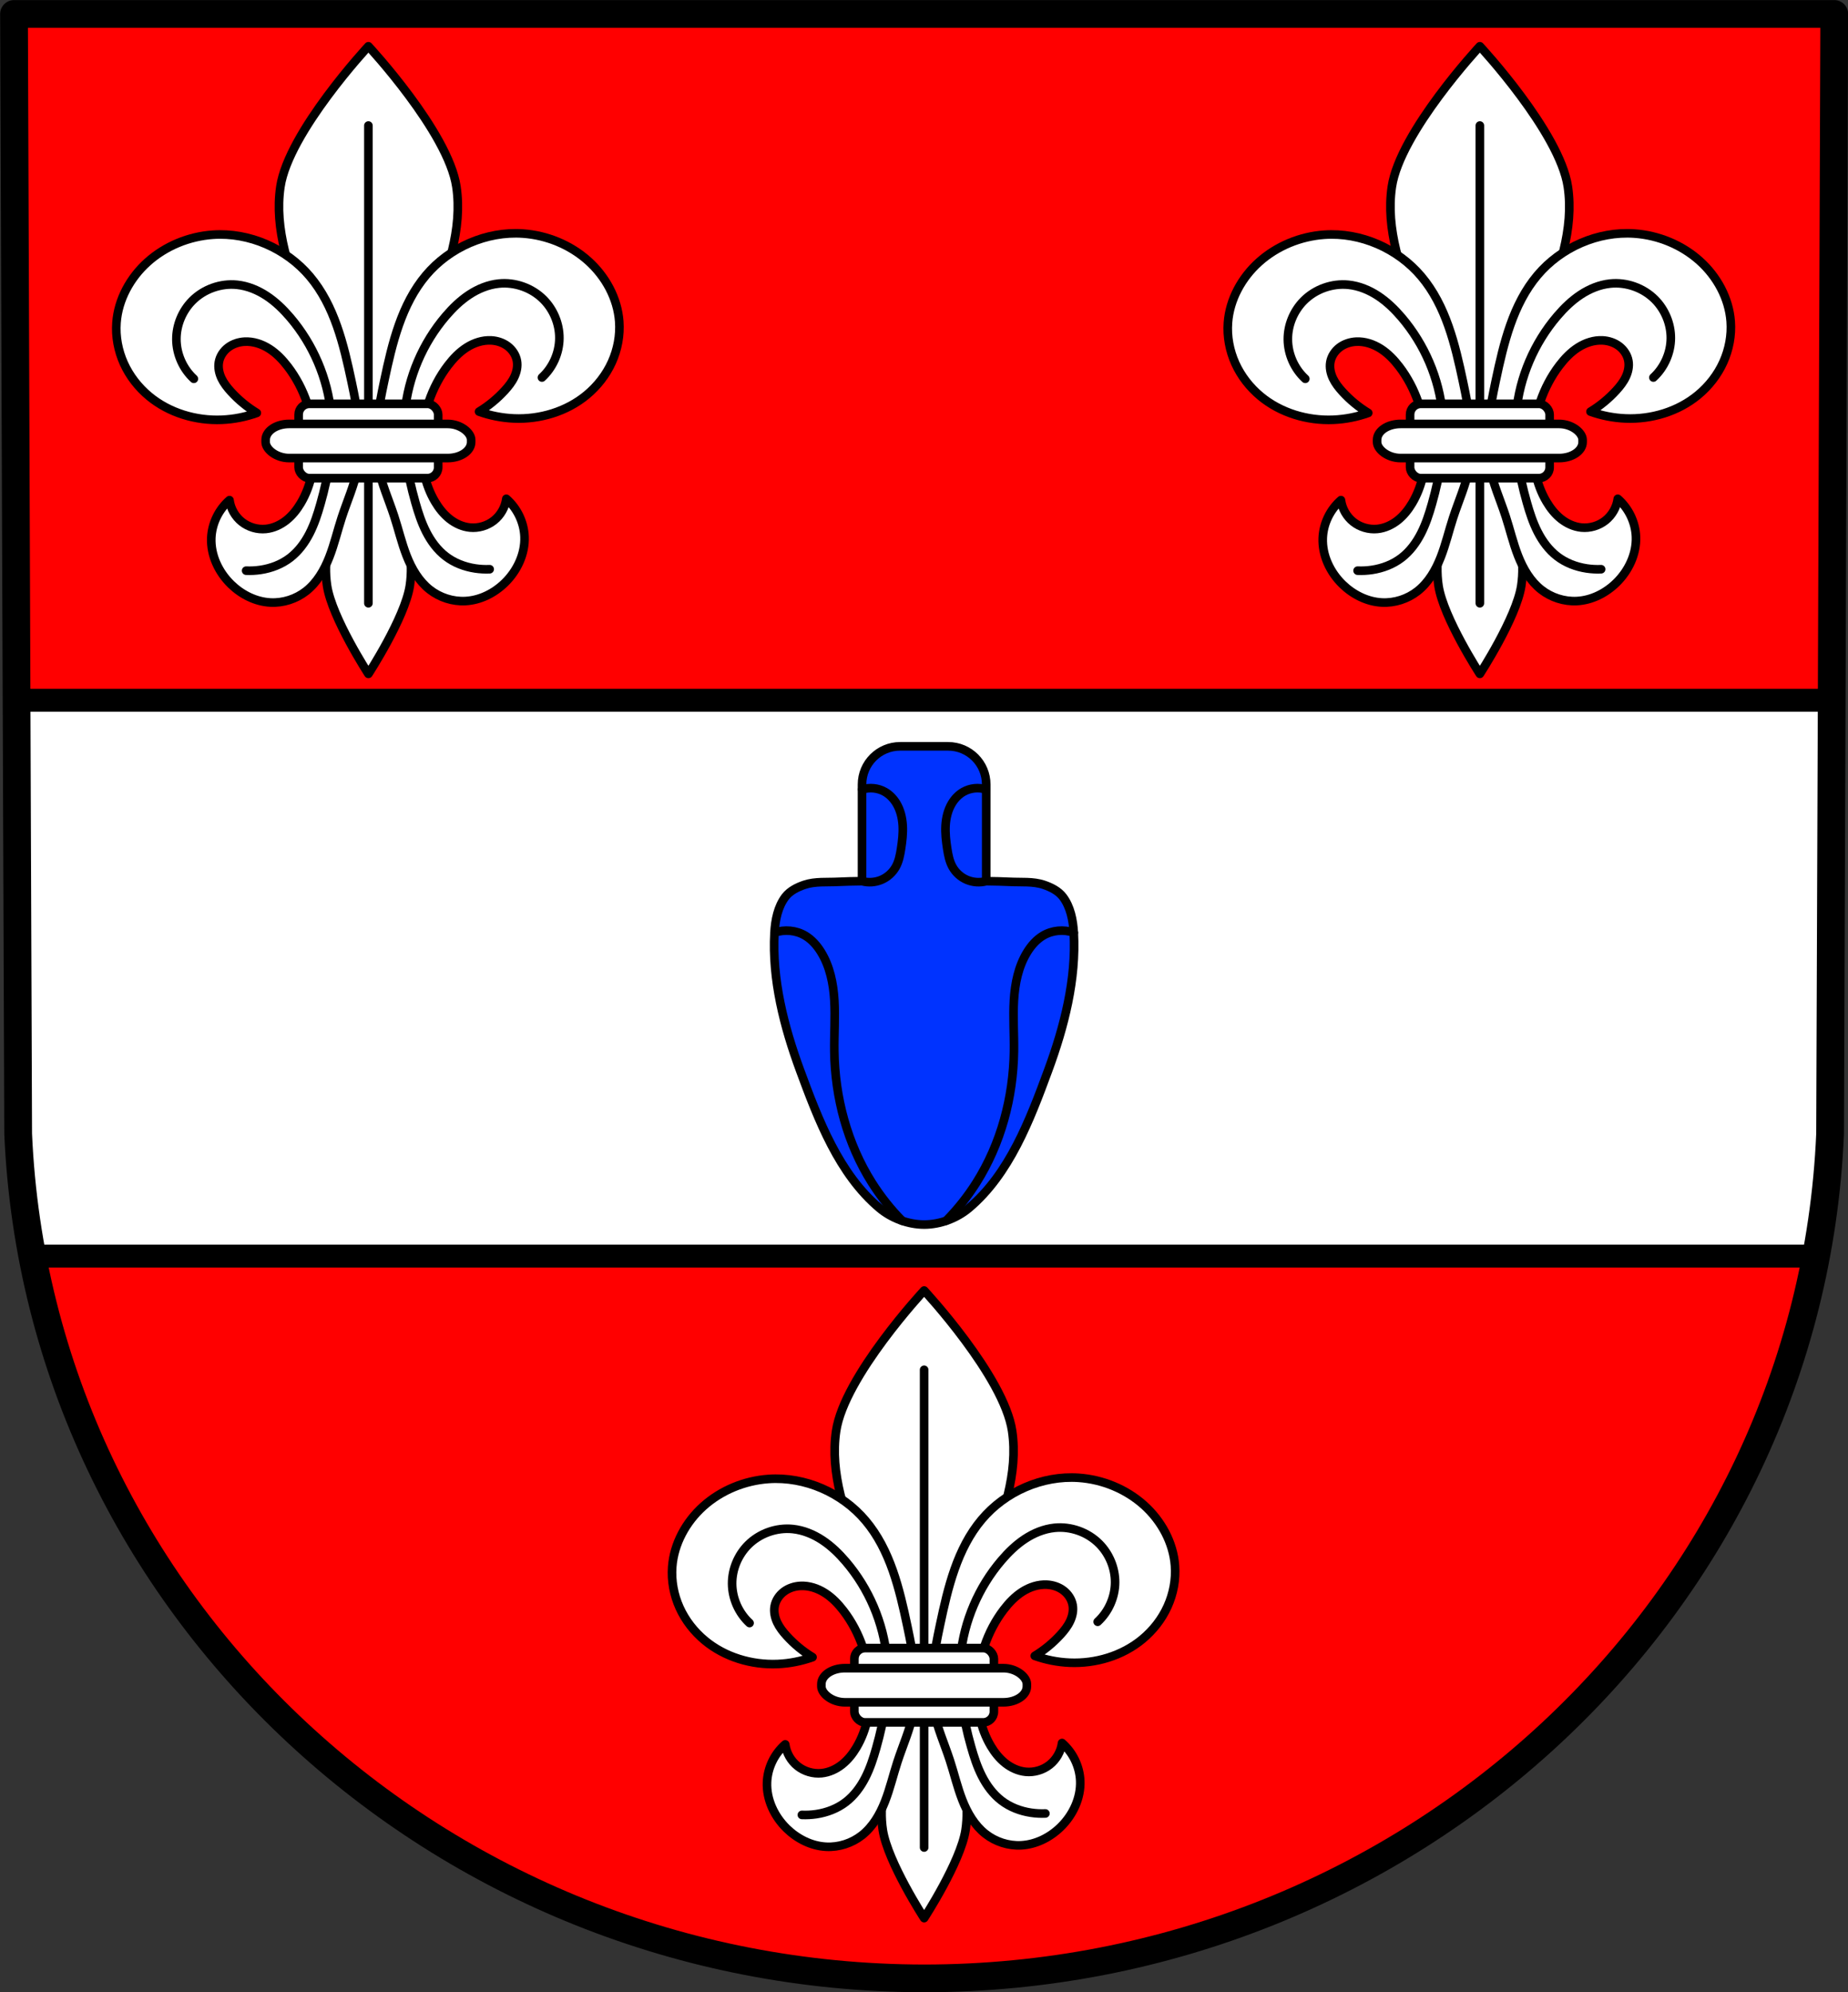
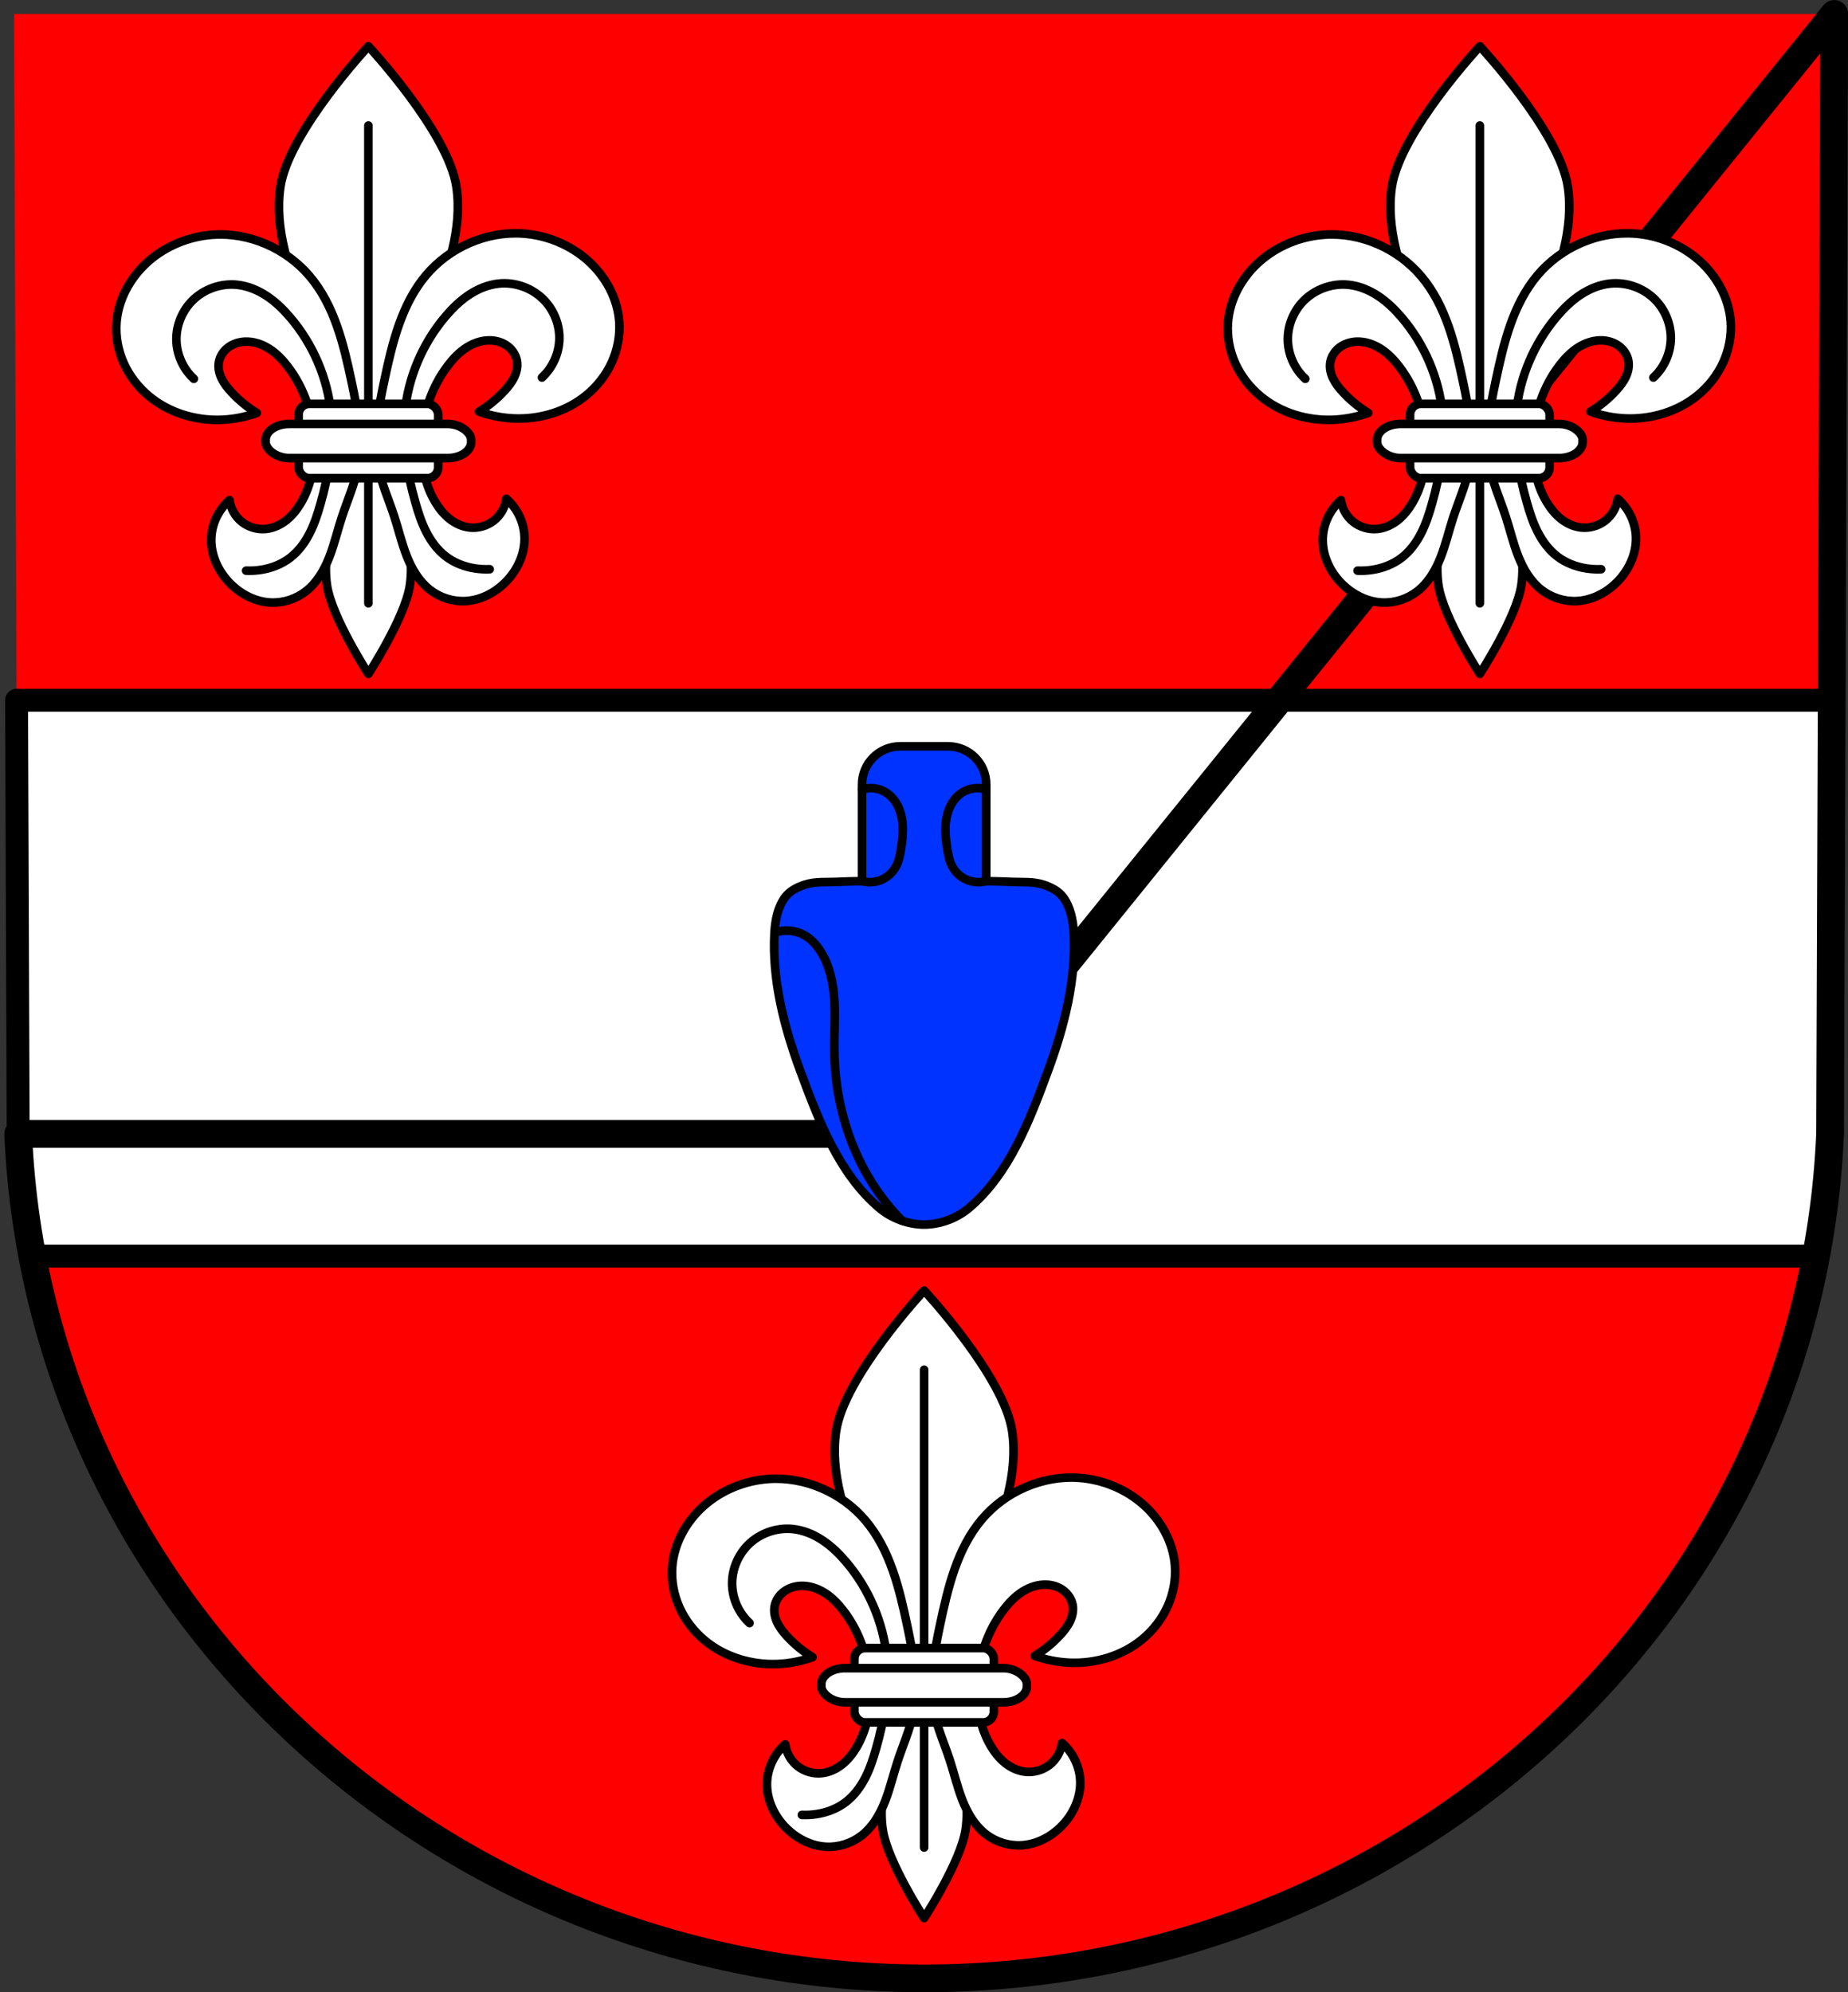
<svg xmlns="http://www.w3.org/2000/svg" xmlns:ns1="http://www.inkscape.org/namespaces/inkscape" xmlns:ns2="http://sodipodi.sourceforge.net/DTD/sodipodi-0.dtd" width="644.439" height="694.825" viewBox="0 0 181.875 196.095" version="1.1" id="svg4641" ns1:version="0.48.4 r9939" ns2:docname="DEU Halsdorf COA.svg">
  <rect x="0" y="0" width="181.875" height="196.095" fill="#333333" stroke="none" />
  <defs id="defs4635">
    <ns1:path-effect effect="spiro" id="path-effect4108" is_visible="true" />
    <ns1:path-effect effect="spiro" id="path-effect4104" is_visible="true" />
    <ns1:path-effect effect="spiro" id="path-effect4076" is_visible="true" />
    <ns1:path-effect effect="spiro" id="path-effect4003" is_visible="true" />
    <ns1:path-effect effect="spiro" id="path-effect3962" is_visible="true" />
    <ns1:path-effect effect="spiro" id="path-effect3933" is_visible="true" />
    <ns1:path-effect effect="spiro" id="path-effect3933-6" is_visible="true" />
    <ns1:path-effect effect="spiro" id="path-effect3962-4" is_visible="true" />
    <ns1:path-effect effect="spiro" id="path-effect4003-3" is_visible="true" />
    <ns1:path-effect effect="spiro" id="path-effect4076-2" is_visible="true" />
    <ns1:path-effect effect="spiro" id="path-effect4104-6" is_visible="true" />
    <ns1:path-effect effect="spiro" id="path-effect4108-8" is_visible="true" />
    <ns1:path-effect effect="spiro" id="path-effect4104-1" is_visible="true" />
    <ns1:path-effect effect="spiro" id="path-effect4108-89" is_visible="true" />
    <ns1:path-effect effect="spiro" id="path-effect4104-6-2" is_visible="true" />
    <ns1:path-effect effect="spiro" id="path-effect4108-8-7" is_visible="true" />
    <ns1:path-effect effect="spiro" id="path-effect4104-1-1" is_visible="true" />
    <ns1:path-effect effect="spiro" id="path-effect4108-89-3" is_visible="true" />
    <ns1:path-effect effect="spiro" id="path-effect4104-6-2-8" is_visible="true" />
    <ns1:path-effect effect="spiro" id="path-effect4108-8-7-7" is_visible="true" />
  </defs>
  <ns2:namedview id="base" pagecolor="#ffffff" bordercolor="#666666" borderopacity="1.0" ns1:pageopacity="0.0" ns1:pageshadow="2" ns1:zoom="1.2076054" ns1:cx="322.26384" ns1:cy="347.41379" ns1:document-units="mm" ns1:current-layer="layer1" showgrid="false" fit-margin-top="0" fit-margin-left="0" fit-margin-right="0" fit-margin-bottom="0" ns1:window-width="1920" ns1:window-height="1054" ns1:window-x="-4" ns1:window-y="-4" ns1:window-maximized="1" units="mm" ns1:snap-midpoints="true" ns1:snap-smooth-nodes="true" ns1:object-nodes="true" ns1:object-paths="true" ns1:snap-nodes="false" showguides="true" ns1:guide-bbox="true" />
  <g ns1:label="Ebene 1" ns1:groupmode="layer" id="layer1" transform="translate(-21.906,-12.53)">
    <path style="fill:#ff0000;fill-opacity:1;stroke:none" ns1:connector-curvature="0" d="m 202.428,13.903 -0.41,110.232 c -1.994,46.368 -41.388,83.091 -89.162,83.117 -47.731,-0.057 -87.14,-36.793 -89.162,-83.117 L 23.285,13.903 h 89.569 z" id="path10563-0-6-1-7-1-5-2" ns2:nodetypes="ccccccc" />
    <path style="fill:#ffffff;fill-opacity:1;stroke:#000000;stroke-width:8;stroke-linecap:round;stroke-linejoin:round;stroke-miterlimit:4;stroke-opacity:1;stroke-dasharray:none" d="M 5.781 244.406 L 6.344 395.438 C 6.982 410.054 8.678 424.396 11.344 438.406 L 633.219 438.406 C 635.871 424.403 637.559 410.049 638.188 395.438 L 638.75 244.406 L 5.781 244.406 z " transform="matrix(0.282,0,0,0.282,21.906,12.53)" id="rect3910" />
-     <path style="fill:none;stroke:#000000;stroke-width:2.729;stroke-linecap:round;stroke-linejoin:round;stroke-miterlimit:4;stroke-opacity:1;stroke-dasharray:none" ns1:connector-curvature="0" d="m 202.428,13.903 -0.41,110.232 c -1.994,46.368 -41.388,83.091 -89.162,83.117 C 65.125,207.195 25.716,170.458 23.694,124.134 L 23.285,13.903 h 89.569 z" id="path10563-0-6-1-7-1-5" ns2:nodetypes="ccccccc" />
+     <path style="fill:none;stroke:#000000;stroke-width:2.729;stroke-linecap:round;stroke-linejoin:round;stroke-miterlimit:4;stroke-opacity:1;stroke-dasharray:none" ns1:connector-curvature="0" d="m 202.428,13.903 -0.41,110.232 c -1.994,46.368 -41.388,83.091 -89.162,83.117 C 65.125,207.195 25.716,170.458 23.694,124.134 h 89.569 z" id="path10563-0-6-1-7-1-5" ns2:nodetypes="ccccccc" />
    <path ns1:connector-curvature="0" style="fill:#0033ff;stroke:#000000;stroke-width:0.847;stroke-linecap:round;stroke-linejoin:round;stroke-miterlimit:4;stroke-opacity:1;stroke-dasharray:none;fill-opacity:1" d="m 110.502,85.987 c -2.081,0 -3.757,1.676 -3.757,3.757 l 0,9.516 c -0.779,0.009 -1.708,0.028 -2.337,0.062 -1.109,0.059 -2.272,-0.063 -3.325,0.291 -0.701,0.236 -1.43,0.595 -1.879,1.182 -0.749,0.979 -1.007,2.306 -1.076,3.537 -0.258,4.589 0.932,9.243 2.522,13.555 1.803,4.889 3.823,10.187 7.805,13.547 1.195,1.008 2.837,1.622 4.401,1.623 1.566,5.6e-4 3.212,-0.613 4.41,-1.623 3.984,-3.359 5.994,-8.658 7.796,-13.547 1.59,-4.312 2.781,-8.967 2.522,-13.555 -0.069,-1.231 -0.327,-2.557 -1.076,-3.537 -0.449,-0.587 -1.178,-0.946 -1.879,-1.182 -1.056,-0.355 -2.221,-0.232 -3.334,-0.291 -0.629,-0.033 -1.549,-0.052 -2.328,-0.062 l 0,-9.516 c 0,-2.081 -1.676,-3.757 -3.757,-3.757 l -4.71,0 z" id="path3931" />
    <path style="fill:none;stroke:#000000;stroke-width:0.847;stroke-linecap:round;stroke-linejoin:round;stroke-miterlimit:4;stroke-opacity:1;stroke-dasharray:none" d="m 98.128,104.331 c 0.988,-0.356 2.133,-0.245 3.034,0.295 0.641,0.384 1.148,0.964 1.542,1.599 0.877,1.416 1.218,3.105 1.317,4.768 0.099,1.663 -0.027,3.331 -0.004,4.997 0.063,4.552 1.277,9.118 3.712,12.964 0.851,1.344 1.846,2.597 2.962,3.729" id="path3960" ns1:path-effect="#path-effect3962" ns1:original-d="m 98.128217,104.33142 c 0,0 2.118823,-0.14745 3.033533,0.29463 0.6667,0.32221 1.2196,0.93248 1.54199,1.5991 1.43006,2.95699 0.64076,6.55097 1.31355,9.76597 0.92073,4.39975 1.65612,8.96691 3.71221,12.96417 0.72621,1.41181 2.96249,3.72948 2.96249,3.72948" ns1:connector-curvature="0" ns2:nodetypes="caaaac" />
-     <path style="fill:none;stroke:#000000;stroke-width:0.847;stroke-linecap:round;stroke-linejoin:round;stroke-miterlimit:4;stroke-opacity:1;stroke-dasharray:none" d="m 127.585,104.331 c -0.988,-0.356 -2.133,-0.245 -3.034,0.295 -0.641,0.384 -1.148,0.964 -1.542,1.599 -0.877,1.416 -1.218,3.105 -1.317,4.768 -0.099,1.663 0.027,3.331 0.004,4.997 -0.063,4.552 -1.277,9.118 -3.712,12.964 -0.851,1.344 -1.846,2.597 -2.962,3.729" id="path3960-2" ns1:path-effect="#path-effect3962-4" ns1:original-d="m 127.58517,104.33142 c 0,0 -2.11883,-0.14745 -3.03353,0.29463 -0.66671,0.32222 -1.21961,0.93248 -1.542,1.5991 -1.43006,2.95698 -0.64076,6.55097 -1.31355,9.76596 -0.92073,4.39976 -1.65612,8.96692 -3.71221,12.96418 -0.7262,1.41181 -2.96248,3.72947 -2.96248,3.72947" ns1:connector-curvature="0" ns2:nodetypes="caaaac" />
    <path style="fill:none;stroke:#000000;stroke-width:0.847;stroke-linecap:round;stroke-linejoin:round;stroke-miterlimit:4;stroke-opacity:1;stroke-dasharray:none" d="m 106.745,99.26 c 0.627,0.168 1.31,0.12 1.908,-0.134 0.597,-0.255 1.105,-0.714 1.419,-1.283 0.3,-0.545 0.419,-1.169 0.514,-1.784 0.117,-0.753 0.205,-1.516 0.161,-2.276 -0.044,-0.761 -0.226,-1.525 -0.618,-2.178 -0.28,-0.467 -0.669,-0.874 -1.142,-1.142 -0.668,-0.379 -1.496,-0.464 -2.227,-0.228" id="path4001" ns1:path-effect="#path-effect4003" ns1:original-d="m 106.74481,99.260242 c 1.10983,-0.08264 2.52767,-0.514438 3.32624,-1.417063 0.41001,-0.463443 0.45889,-1.167445 0.514,-1.783769 0.13293,-1.486742 0.18403,-3.106578 -0.45689,-4.454649 -0.2312,-0.486283 -0.65593,-0.911019 -1.14222,-1.142216 -0.67403,-0.32046 -2.22732,-0.228445 -2.22732,-0.228445" ns1:connector-curvature="0" ns2:nodetypes="caaaac" />
    <path style="fill:none;stroke:#000000;stroke-width:0.847;stroke-linecap:round;stroke-linejoin:round;stroke-miterlimit:4;stroke-opacity:1;stroke-dasharray:none" d="m 118.969,99.26 c -0.627,0.168 -1.31,0.12 -1.908,-0.134 -0.597,-0.255 -1.105,-0.714 -1.419,-1.283 -0.3,-0.545 -0.419,-1.169 -0.514,-1.784 -0.117,-0.753 -0.205,-1.516 -0.161,-2.276 0.044,-0.761 0.226,-1.525 0.618,-2.178 0.28,-0.467 0.669,-0.874 1.142,-1.142 0.668,-0.379 1.496,-0.464 2.227,-0.228" id="path4001-2" ns1:path-effect="#path-effect4003-3" ns1:original-d="m 118.96857,99.260242 c -1.10982,-0.08264 -2.52766,-0.514445 -3.32623,-1.417066 -0.41001,-0.463441 -0.4589,-1.167439 -0.51401,-1.783761 -0.13293,-1.486742 -0.18402,-3.10658 0.45689,-4.45465 0.2312,-0.48629 0.65594,-0.91102 1.14222,-1.14222 0.67404,-0.32046 2.22732,-0.22844 2.22732,-0.22844" ns1:connector-curvature="0" ns2:nodetypes="caaaac" />
    <g id="g4110" />
    <g id="g4184">
      <path ns2:nodetypes="casscssac" ns1:connector-curvature="0" id="path4074" d="m 112.856,139.547 c 0,0 -7.862,8.449 -8.661,13.829 -1.23,8.289 5.946,16.997 6.579,24.262 0.439,5.033 -2.759,10.027 -1.984,15.02 0.489,3.152 4.066,8.661 4.066,8.661 0,0 3.585,-5.509 4.075,-8.661 0.775,-4.992 -2.423,-9.987 -1.984,-15.02 0.634,-7.266 7.802,-15.975 6.57,-24.262 -0.799,-5.38 -8.661,-13.829 -8.661,-13.829 z" style="fill:#ffffff;stroke:#000000;stroke-width:0.847;stroke-linecap:round;stroke-linejoin:round;stroke-miterlimit:4;stroke-opacity:1;stroke-dasharray:none" />
      <path ns1:connector-curvature="0" id="path4100" d="m 112.856,147.35 0,47.02" style="fill:none;stroke:#000000;stroke-width:0.847;stroke-linecap:round;stroke-linejoin:miter;stroke-miterlimit:4;stroke-opacity:1;stroke-dasharray:none" />
      <path style="fill:#ffffff;stroke:#000000;stroke-width:0.847;stroke-linecap:round;stroke-linejoin:round;stroke-miterlimit:4;stroke-opacity:1;stroke-dasharray:none" d="m 101.871,175.637 c -1.102,0.395 -2.264,0.622 -3.433,0.672 -2.565,0.109 -5.189,-0.675 -7.165,-2.314 -1.055,-0.875 -1.92,-1.984 -2.484,-3.234 -0.564,-1.249 -0.826,-2.638 -0.725,-4.006 0.168,-2.286 1.354,-4.44 3.06,-5.971 1.759,-1.577 4.062,-2.522 6.419,-2.687 3.588,-0.251 7.237,1.353 9.553,4.105 2.42,2.876 3.328,6.696 4.105,10.374 0.592,2.802 1.151,5.699 0.597,8.508 -0.329,1.669 -1.04,3.234 -1.567,4.851 -0.423,1.296 -0.73,2.632 -1.227,3.902 -0.497,1.27 -1.208,2.496 -2.281,3.338 -0.986,0.775 -2.255,1.184 -3.508,1.12 -1.454,-0.074 -2.838,-0.775 -3.881,-1.791 -1.217,-1.186 -2.008,-2.855 -1.94,-4.553 0.056,-1.418 0.72,-2.801 1.791,-3.732 0.111,0.835 0.558,1.62 1.218,2.142 0.66,0.523 1.527,0.777 2.364,0.694 0.735,-0.073 1.433,-0.396 2.012,-0.854 0.579,-0.459 1.044,-1.048 1.421,-1.683 1.043,-1.757 1.417,-3.854 1.343,-5.896 -0.098,-2.7 -0.972,-5.391 -2.612,-7.538 -0.518,-0.678 -1.116,-1.306 -1.835,-1.765 -0.719,-0.459 -1.568,-0.742 -2.419,-0.698 -0.582,0.03 -1.162,0.218 -1.627,0.569 -0.465,0.351 -0.81,0.872 -0.91,1.446 -0.094,0.535 0.024,1.093 0.255,1.585 0.232,0.492 0.573,0.924 0.939,1.326 0.741,0.813 1.598,1.519 2.538,2.09" id="path4102" ns1:path-effect="#path-effect4104" ns1:original-d="m 101.87112,175.6367 c 0,0 -2.269148,0.74112 -3.433168,0.6717 -2.505273,-0.14941 -5.29962,-0.63451 -7.164878,-2.31365 -1.961822,-1.76608 -3.283608,-4.60091 -3.20927,-7.23952 0.06298,-2.23551 1.418813,-4.45153 3.06,-5.97073 1.702102,-1.57559 4.099162,-2.69772 6.418538,-2.68683 3.465878,0.0163 7.138258,1.61876 9.553168,4.10488 2.5912,2.66759 3.2809,6.74766 4.10488,10.37414 0.62993,2.77241 0.94086,5.68609 0.59708,8.5083 -0.20549,1.6869 -0.93407,3.27424 -1.56732,4.85122 -0.99923,2.4884 -1.48171,5.48295 -3.50781,7.23951 -0.92737,0.80401 -2.28277,1.19525 -3.5078,1.11952 -1.42209,-0.0879 -2.88846,-0.76899 -3.880978,-1.79122 -1.149156,-1.18357 -1.977278,-2.90344 -1.940487,-4.55269 0.03077,-1.37943 1.791219,-3.73171 1.791219,-3.73171 0,0 2.059586,2.81088 3.582436,2.8361 1.42287,0.0236 2.65431,-1.34656 3.43317,-2.53756 1.10325,-1.68702 1.45379,-3.88339 1.34342,-5.8961 -0.14561,-2.65529 -0.91989,-5.48674 -2.6122,-7.53805 -1.04274,-1.26394 -2.61997,-2.58272 -4.25414,-2.46293 -1.077232,0.079 -2.264933,0.96998 -2.537563,2.01513 -0.264705,1.01476 0.571565,2.0668 1.194145,2.91073 0.650508,0.88178 2.537558,2.08976 2.537558,2.08976 z" ns1:connector-curvature="0" ns2:nodetypes="caaaaaaaaaaaaacaaaaaaac" />
      <path style="fill:none;stroke:#000000;stroke-width:0.847;stroke-linecap:round;stroke-linejoin:round;stroke-miterlimit:4;stroke-opacity:1;stroke-dasharray:none" d="m 95.676,172.278 c -1.072,-0.984 -1.71,-2.426 -1.717,-3.881 -0.007,-1.408 0.574,-2.808 1.567,-3.806 1.136,-1.142 2.801,-1.734 4.403,-1.567 1.042,0.108 2.038,0.52 2.913,1.097 0.874,0.577 1.632,1.316 2.312,2.113 2.264,2.653 3.698,6.007 4.03,9.479 0.285,2.985 -0.227,5.997 -1.045,8.881 -0.281,0.993 -0.601,1.98 -1.071,2.899 -0.47,0.919 -1.097,1.771 -1.915,2.4 -0.841,0.646 -1.862,1.037 -2.911,1.194 -0.469,0.07 -0.944,0.095 -1.418,0.075" id="path4106" ns1:path-effect="#path-effect4108" ns1:original-d="m 95.676489,172.27816 c 0,0 -1.698315,-2.46654 -1.716586,-3.88098 -0.01772,-1.37201 0.573758,-2.85998 1.567316,-3.80634 1.128152,-1.07455 2.853899,-1.72976 4.403418,-1.56732 2.032653,0.2131 3.890643,1.66066 5.224393,3.20927 2.24048,2.60145 3.54278,6.08006 4.03024,9.47854 0.42324,2.95071 -0.12111,6.04731 -1.04488,8.88146 -0.62827,1.92757 -1.4659,3.95685 -2.98536,5.29903 -0.78599,0.69429 -1.88751,0.96431 -2.91074,1.19415 -0.46183,0.10373 -1.41804,0.0746 -1.41804,0.0746" ns1:connector-curvature="0" ns2:nodetypes="caaaaaaaac" />
      <g style="stroke:#000000;stroke-opacity:1" id="g4110-5" transform="matrix(-1,0,0,1,25.213,6.2971651e-8)">
        <path style="fill:#ffffff;stroke:#000000;stroke-width:3;stroke-linecap:round;stroke-linejoin:round;stroke-miterlimit:4;stroke-opacity:1;stroke-dasharray:none" d="m -427.09,577.938 c -3.905,1.398 -8.021,2.203 -12.165,2.38 -9.088,0.388 -18.386,-2.391 -25.387,-8.198 -3.739,-3.101 -6.801,-7.032 -8.801,-11.459 -2,-4.427 -2.926,-9.348 -2.57,-14.193 0.594,-8.1 4.796,-15.733 10.843,-21.156 6.231,-5.589 14.393,-8.937 22.743,-9.52 12.715,-0.888 25.643,4.793 33.85,14.545 8.575,10.191 11.793,23.728 14.545,36.759 2.097,9.927 4.08,20.193 2.116,30.148 -1.167,5.913 -3.684,11.46 -5.553,17.189 -1.499,4.594 -2.587,9.325 -4.348,13.825 -1.762,4.5 -4.28,8.843 -8.081,11.827 -3.495,2.744 -7.992,4.194 -12.429,3.967 -5.153,-0.264 -10.056,-2.746 -13.751,-6.347 -4.312,-4.201 -7.114,-10.116 -6.876,-16.132 0.199,-5.023 2.552,-9.926 6.347,-13.223 0.395,2.957 1.976,5.739 4.316,7.59 2.339,1.852 5.409,2.753 8.378,2.459 2.604,-0.258 5.077,-1.402 7.128,-3.026 2.052,-1.625 3.701,-3.715 5.036,-5.965 3.697,-6.226 5.022,-13.655 4.76,-20.892 -0.346,-9.567 -3.444,-19.102 -9.256,-26.71 -1.835,-2.402 -3.954,-4.627 -6.501,-6.254 -2.547,-1.627 -5.554,-2.631 -8.573,-2.473 -2.063,0.108 -4.116,0.771 -5.765,2.017 -1.649,1.245 -2.869,3.088 -3.226,5.123 -0.333,1.897 0.084,3.873 0.905,5.615 0.821,1.742 2.029,3.275 3.326,4.698 2.625,2.879 5.662,5.381 8.991,7.405" id="path4102-7" ns1:path-effect="#path-effect4104-6" ns1:original-d="m -427.08954,577.93772 c 0,0 -8.0403,2.62604 -12.16478,2.38006 -8.87695,-0.52941 -18.77818,-2.24827 -25.38736,-8.198 -6.95134,-6.25775 -11.63483,-16.30242 -11.37143,-25.65182 0.22316,-7.9211 5.02729,-15.77313 10.84252,-21.15614 6.03107,-5.5828 14.52459,-9.55886 22.74285,-9.52026 12.28067,0.0577 25.29305,5.73577 33.84982,14.54484 9.18139,9.4521 11.62522,23.90905 14.54485,36.75879 2.23203,9.8235 3.33373,20.14754 2.11561,30.1475 -0.7281,5.97722 -3.3097,11.60163 -5.55348,17.18936 -3.54057,8.81716 -5.25016,19.42777 -12.42924,25.65182 -3.28597,2.84883 -8.08856,4.23511 -12.42923,3.96678 -5.03888,-0.31149 -10.2347,-2.72476 -13.75149,-6.34684 -4.07181,-4.19373 -7.0061,-10.28776 -6.87574,-16.13156 0.10904,-4.88777 6.34684,-13.22259 6.34684,-13.22259 0,0 7.29776,9.95978 12.69368,10.04917 5.04164,0.0835 9.40502,-4.7713 12.16478,-8.99136 3.90915,-5.97763 5.1512,-13.76003 4.76013,-20.89169 -0.51592,-9.4085 -3.25946,-19.44121 -9.25581,-26.70962 -3.69475,-4.47855 -9.28338,-9.15137 -15.07375,-8.72691 -3.81695,0.2798 -8.02534,3.43693 -8.99135,7.1402 -0.93793,3.59562 2.02523,7.32333 4.23122,10.31362 2.30495,3.12443 8.99136,7.40465 8.99136,7.40465 z" ns1:connector-curvature="0" transform="matrix(0.282,0,0,0.282,21.906,12.53)" ns2:nodetypes="caaaaaaaaaaaaacaaaaaaac" />
-         <path style="fill:none;stroke:#000000;stroke-width:3;stroke-linecap:round;stroke-linejoin:round;stroke-miterlimit:4;stroke-opacity:1;stroke-dasharray:none" d="m -449.039,566.037 c -3.798,-3.488 -6.057,-8.595 -6.082,-13.751 -0.024,-4.99 2.033,-9.951 5.553,-13.487 4.027,-4.045 9.926,-6.144 15.603,-5.553 3.691,0.384 7.222,1.841 10.32,3.885 3.098,2.044 5.782,4.663 8.192,7.486 8.021,9.399 13.104,21.285 14.28,33.585 1.011,10.576 -0.805,21.248 -3.702,31.47 -0.997,3.518 -2.129,7.017 -3.793,10.272 -1.664,3.256 -3.885,6.276 -6.785,8.504 -2.978,2.288 -6.599,3.674 -10.314,4.231 -1.661,0.249 -3.346,0.338 -5.025,0.264" id="path4106-6" ns1:path-effect="#path-effect4108-8" ns1:original-d="m -449.03903,566.03739 c 0,0 -6.01765,-8.73971 -6.08239,-13.75149 -0.0628,-4.86148 2.033,-10.13381 5.55348,-13.48704 3.99739,-3.80748 10.11224,-6.12908 15.60266,-5.55349 7.2023,0.75506 13.78576,5.88421 18.51162,11.37143 7.93873,9.21771 12.55315,21.54351 14.28039,33.58537 1.49966,10.45526 -0.42912,21.42746 -3.70232,31.46975 -2.22617,6.82995 -5.19414,14.02031 -10.57807,18.77608 -2.78501,2.46007 -6.68801,3.41685 -10.31362,4.23122 -1.63641,0.36756 -5.02458,0.26445 -5.02458,0.26445" ns1:connector-curvature="0" transform="matrix(0.282,0,0,0.282,21.906,12.53)" ns2:nodetypes="caaaaaaaac" />
      </g>
      <rect ry="1.06" rx="1.06" y="174.741" x="105.99" height="7.314" width="13.733" id="rect4153" style="fill:#ffffff;stroke:#000000;stroke-width:0.847;stroke-linecap:round;stroke-linejoin:round;stroke-miterlimit:4;stroke-opacity:1;stroke-dasharray:none;stroke-dashoffset:3.118" />
      <rect ry="1.568" rx="2.314" y="176.719" x="102.743" height="3.359" width="20.226" id="rect4155" style="fill:#ffffff;stroke:#000000;stroke-width:0.847;stroke-linecap:round;stroke-linejoin:round;stroke-miterlimit:4;stroke-opacity:1;stroke-dasharray:none;stroke-dashoffset:3.118" />
    </g>
    <g id="g4309" transform="translate(-2.251,0)">
      <g id="g4184-9" transform="translate(-52.442,-122.464)">
        <path style="fill:#ffffff;stroke:#000000;stroke-width:0.847;stroke-linecap:round;stroke-linejoin:round;stroke-miterlimit:4;stroke-opacity:1;stroke-dasharray:none" d="m 112.856,139.547 c 0,0 -7.862,8.449 -8.661,13.829 -1.23,8.289 5.946,16.997 6.579,24.262 0.439,5.033 -2.759,10.027 -1.984,15.02 0.489,3.152 4.066,8.661 4.066,8.661 0,0 3.585,-5.509 4.075,-8.661 0.775,-4.992 -2.423,-9.987 -1.984,-15.02 0.634,-7.266 7.802,-15.975 6.57,-24.262 -0.799,-5.38 -8.661,-13.829 -8.661,-13.829 z" id="path4074-5" ns1:connector-curvature="0" ns2:nodetypes="casscssac" />
        <path style="fill:none;stroke:#000000;stroke-width:0.847;stroke-linecap:round;stroke-linejoin:miter;stroke-miterlimit:4;stroke-opacity:1;stroke-dasharray:none" d="m 112.856,147.35 0,47.02" id="path4100-4" ns1:connector-curvature="0" />
        <path ns2:nodetypes="caaaaaaaaaaaaacaaaaaaac" ns1:connector-curvature="0" ns1:original-d="m 101.87112,175.6367 c 0,0 -2.269148,0.74112 -3.433168,0.6717 -2.505273,-0.14941 -5.29962,-0.63451 -7.164878,-2.31365 -1.961822,-1.76608 -3.283608,-4.60091 -3.20927,-7.23952 0.06298,-2.23551 1.418813,-4.45153 3.06,-5.97073 1.702102,-1.57559 4.099162,-2.69772 6.418538,-2.68683 3.465878,0.0163 7.138258,1.61876 9.553168,4.10488 2.5912,2.66759 3.2809,6.74766 4.10488,10.37414 0.62993,2.77241 0.94086,5.68609 0.59708,8.5083 -0.20549,1.6869 -0.93407,3.27424 -1.56732,4.85122 -0.99923,2.4884 -1.48171,5.48295 -3.50781,7.23951 -0.92737,0.80401 -2.28277,1.19525 -3.5078,1.11952 -1.42209,-0.0879 -2.88846,-0.76899 -3.880978,-1.79122 -1.149156,-1.18357 -1.977278,-2.90344 -1.940487,-4.55269 0.03077,-1.37943 1.791219,-3.73171 1.791219,-3.73171 0,0 2.059586,2.81088 3.582436,2.8361 1.42287,0.0236 2.65431,-1.34656 3.43317,-2.53756 1.10325,-1.68702 1.45379,-3.88339 1.34342,-5.8961 -0.14561,-2.65529 -0.91989,-5.48674 -2.6122,-7.53805 -1.04274,-1.26394 -2.61997,-2.58272 -4.25414,-2.46293 -1.077232,0.079 -2.264933,0.96998 -2.537563,2.01513 -0.264705,1.01476 0.571565,2.0668 1.194145,2.91073 0.650508,0.88178 2.537558,2.08976 2.537558,2.08976 z" ns1:path-effect="#path-effect4104-1" id="path4102-3" d="m 101.871,175.637 c -1.102,0.395 -2.264,0.622 -3.433,0.672 -2.565,0.109 -5.189,-0.675 -7.165,-2.314 -1.055,-0.875 -1.92,-1.984 -2.484,-3.234 -0.564,-1.249 -0.826,-2.638 -0.725,-4.006 0.168,-2.286 1.354,-4.44 3.06,-5.971 1.759,-1.577 4.062,-2.522 6.419,-2.687 3.588,-0.251 7.237,1.353 9.553,4.105 2.42,2.876 3.328,6.696 4.105,10.374 0.592,2.802 1.151,5.699 0.597,8.508 -0.329,1.669 -1.04,3.234 -1.567,4.851 -0.423,1.296 -0.73,2.632 -1.227,3.902 -0.497,1.27 -1.208,2.496 -2.281,3.338 -0.986,0.775 -2.255,1.184 -3.508,1.12 -1.454,-0.074 -2.838,-0.775 -3.881,-1.791 -1.217,-1.186 -2.008,-2.855 -1.94,-4.553 0.056,-1.418 0.72,-2.801 1.791,-3.732 0.111,0.835 0.558,1.62 1.218,2.142 0.66,0.523 1.527,0.777 2.364,0.694 0.735,-0.073 1.433,-0.396 2.012,-0.854 0.579,-0.459 1.044,-1.048 1.421,-1.683 1.043,-1.757 1.417,-3.854 1.343,-5.896 -0.098,-2.7 -0.972,-5.391 -2.612,-7.538 -0.518,-0.678 -1.116,-1.306 -1.835,-1.765 -0.719,-0.459 -1.568,-0.742 -2.419,-0.698 -0.582,0.03 -1.162,0.218 -1.627,0.569 -0.465,0.351 -0.81,0.872 -0.91,1.446 -0.094,0.535 0.024,1.093 0.255,1.585 0.232,0.492 0.573,0.924 0.939,1.326 0.741,0.813 1.598,1.519 2.538,2.09" style="fill:#ffffff;stroke:#000000;stroke-width:0.847;stroke-linecap:round;stroke-linejoin:round;stroke-miterlimit:4;stroke-opacity:1;stroke-dasharray:none" />
        <path ns2:nodetypes="caaaaaaaac" ns1:connector-curvature="0" ns1:original-d="m 95.676489,172.27816 c 0,0 -1.698315,-2.46654 -1.716586,-3.88098 -0.01772,-1.37201 0.573758,-2.85998 1.567316,-3.80634 1.128152,-1.07455 2.853899,-1.72976 4.403418,-1.56732 2.032653,0.2131 3.890643,1.66066 5.224393,3.20927 2.24048,2.60145 3.54278,6.08006 4.03024,9.47854 0.42324,2.95071 -0.12111,6.04731 -1.04488,8.88146 -0.62827,1.92757 -1.4659,3.95685 -2.98536,5.29903 -0.78599,0.69429 -1.88751,0.96431 -2.91074,1.19415 -0.46183,0.10373 -1.41804,0.0746 -1.41804,0.0746" ns1:path-effect="#path-effect4108-89" id="path4106-1" d="m 95.676,172.278 c -1.072,-0.984 -1.71,-2.426 -1.717,-3.881 -0.007,-1.408 0.574,-2.808 1.567,-3.806 1.136,-1.142 2.801,-1.734 4.403,-1.567 1.042,0.108 2.038,0.52 2.913,1.097 0.874,0.577 1.632,1.316 2.312,2.113 2.264,2.653 3.698,6.007 4.03,9.479 0.285,2.985 -0.227,5.997 -1.045,8.881 -0.281,0.993 -0.601,1.98 -1.071,2.899 -0.47,0.919 -1.097,1.771 -1.915,2.4 -0.841,0.646 -1.862,1.037 -2.911,1.194 -0.469,0.07 -0.944,0.095 -1.418,0.075" style="fill:none;stroke:#000000;stroke-width:0.847;stroke-linecap:round;stroke-linejoin:round;stroke-miterlimit:4;stroke-opacity:1;stroke-dasharray:none" />
        <g transform="matrix(-1,0,0,1,25.213,6.2971651e-8)" id="g4110-5-2" style="stroke:#000000;stroke-opacity:1">
          <path ns2:nodetypes="caaaaaaaaaaaaacaaaaaaac" transform="matrix(0.282,0,0,0.282,21.906,12.53)" ns1:connector-curvature="0" ns1:original-d="m -427.08954,577.93772 c 0,0 -8.0403,2.62604 -12.16478,2.38006 -8.87695,-0.52941 -18.77818,-2.24827 -25.38736,-8.198 -6.95134,-6.25775 -11.63483,-16.30242 -11.37143,-25.65182 0.22316,-7.9211 5.02729,-15.77313 10.84252,-21.15614 6.03107,-5.5828 14.52459,-9.55886 22.74285,-9.52026 12.28067,0.0577 25.29305,5.73577 33.84982,14.54484 9.18139,9.4521 11.62522,23.90905 14.54485,36.75879 2.23203,9.8235 3.33373,20.14754 2.11561,30.1475 -0.7281,5.97722 -3.3097,11.60163 -5.55348,17.18936 -3.54057,8.81716 -5.25016,19.42777 -12.42924,25.65182 -3.28597,2.84883 -8.08856,4.23511 -12.42923,3.96678 -5.03888,-0.31149 -10.2347,-2.72476 -13.75149,-6.34684 -4.07181,-4.19373 -7.0061,-10.28776 -6.87574,-16.13156 0.10904,-4.88777 6.34684,-13.22259 6.34684,-13.22259 0,0 7.29776,9.95978 12.69368,10.04917 5.04164,0.0835 9.40502,-4.7713 12.16478,-8.99136 3.90915,-5.97763 5.1512,-13.76003 4.76013,-20.89169 -0.51592,-9.4085 -3.25946,-19.44121 -9.25581,-26.70962 -3.69475,-4.47855 -9.28338,-9.15137 -15.07375,-8.72691 -3.81695,0.2798 -8.02534,3.43693 -8.99135,7.1402 -0.93793,3.59562 2.02523,7.32333 4.23122,10.31362 2.30495,3.12443 8.99136,7.40465 8.99136,7.40465 z" ns1:path-effect="#path-effect4104-6-2" id="path4102-7-3" d="m -427.09,577.938 c -3.905,1.398 -8.021,2.203 -12.165,2.38 -9.088,0.388 -18.386,-2.391 -25.387,-8.198 -3.739,-3.101 -6.801,-7.032 -8.801,-11.459 -2,-4.427 -2.926,-9.348 -2.57,-14.193 0.594,-8.1 4.796,-15.733 10.843,-21.156 6.231,-5.589 14.393,-8.937 22.743,-9.52 12.715,-0.888 25.643,4.793 33.85,14.545 8.575,10.191 11.793,23.728 14.545,36.759 2.097,9.927 4.08,20.193 2.116,30.148 -1.167,5.913 -3.684,11.46 -5.553,17.189 -1.499,4.594 -2.587,9.325 -4.348,13.825 -1.762,4.5 -4.28,8.843 -8.081,11.827 -3.495,2.744 -7.992,4.194 -12.429,3.967 -5.153,-0.264 -10.056,-2.746 -13.751,-6.347 -4.312,-4.201 -7.114,-10.116 -6.876,-16.132 0.199,-5.023 2.552,-9.926 6.347,-13.223 0.395,2.957 1.976,5.739 4.316,7.59 2.339,1.852 5.409,2.753 8.378,2.459 2.604,-0.258 5.077,-1.402 7.128,-3.026 2.052,-1.625 3.701,-3.715 5.036,-5.965 3.697,-6.226 5.022,-13.655 4.76,-20.892 -0.346,-9.567 -3.444,-19.102 -9.256,-26.71 -1.835,-2.402 -3.954,-4.627 -6.501,-6.254 -2.547,-1.627 -5.554,-2.631 -8.573,-2.473 -2.063,0.108 -4.116,0.771 -5.765,2.017 -1.649,1.245 -2.869,3.088 -3.226,5.123 -0.333,1.897 0.084,3.873 0.905,5.615 0.821,1.742 2.029,3.275 3.326,4.698 2.625,2.879 5.662,5.381 8.991,7.405" style="fill:#ffffff;stroke:#000000;stroke-width:3;stroke-linecap:round;stroke-linejoin:round;stroke-miterlimit:4;stroke-opacity:1;stroke-dasharray:none" />
          <path ns2:nodetypes="caaaaaaaac" transform="matrix(0.282,0,0,0.282,21.906,12.53)" ns1:connector-curvature="0" ns1:original-d="m -449.03903,566.03739 c 0,0 -6.01765,-8.73971 -6.08239,-13.75149 -0.0628,-4.86148 2.033,-10.13381 5.55348,-13.48704 3.99739,-3.80748 10.11224,-6.12908 15.60266,-5.55349 7.2023,0.75506 13.78576,5.88421 18.51162,11.37143 7.93873,9.21771 12.55315,21.54351 14.28039,33.58537 1.49966,10.45526 -0.42912,21.42746 -3.70232,31.46975 -2.22617,6.82995 -5.19414,14.02031 -10.57807,18.77608 -2.78501,2.46007 -6.68801,3.41685 -10.31362,4.23122 -1.63641,0.36756 -5.02458,0.26445 -5.02458,0.26445" ns1:path-effect="#path-effect4108-8-7" id="path4106-6-3" d="m -449.039,566.037 c -3.798,-3.488 -6.057,-8.595 -6.082,-13.751 -0.024,-4.99 2.033,-9.951 5.553,-13.487 4.027,-4.045 9.926,-6.144 15.603,-5.553 3.691,0.384 7.222,1.841 10.32,3.885 3.098,2.044 5.782,4.663 8.192,7.486 8.021,9.399 13.104,21.285 14.28,33.585 1.011,10.576 -0.805,21.248 -3.702,31.47 -0.997,3.518 -2.129,7.017 -3.793,10.272 -1.664,3.256 -3.885,6.276 -6.785,8.504 -2.978,2.288 -6.599,3.674 -10.314,4.231 -1.661,0.249 -3.346,0.338 -5.025,0.264" style="fill:none;stroke:#000000;stroke-width:3;stroke-linecap:round;stroke-linejoin:round;stroke-miterlimit:4;stroke-opacity:1;stroke-dasharray:none" />
        </g>
        <rect style="fill:#ffffff;stroke:#000000;stroke-width:0.847;stroke-linecap:round;stroke-linejoin:round;stroke-miterlimit:4;stroke-opacity:1;stroke-dasharray:none;stroke-dashoffset:3.118" id="rect4153-4" width="13.733" height="7.314" x="105.99" y="174.741" rx="1.06" ry="1.06" />
        <rect style="fill:#ffffff;stroke:#000000;stroke-width:0.847;stroke-linecap:round;stroke-linejoin:round;stroke-miterlimit:4;stroke-opacity:1;stroke-dasharray:none;stroke-dashoffset:3.118" id="rect4155-1" width="20.226" height="3.359" x="102.743" y="176.719" rx="2.314" ry="1.568" />
      </g>
      <g id="g4184-9-4" transform="translate(56.944,-122.464)">
        <path style="fill:#ffffff;stroke:#000000;stroke-width:0.847;stroke-linecap:round;stroke-linejoin:round;stroke-miterlimit:4;stroke-opacity:1;stroke-dasharray:none" d="m 112.856,139.547 c 0,0 -7.862,8.449 -8.661,13.829 -1.23,8.289 5.946,16.997 6.579,24.262 0.439,5.033 -2.759,10.027 -1.984,15.02 0.489,3.152 4.066,8.661 4.066,8.661 0,0 3.585,-5.509 4.075,-8.661 0.775,-4.992 -2.423,-9.987 -1.984,-15.02 0.634,-7.266 7.802,-15.975 6.57,-24.262 -0.799,-5.38 -8.661,-13.829 -8.661,-13.829 z" id="path4074-5-2" ns1:connector-curvature="0" ns2:nodetypes="casscssac" />
        <path style="fill:none;stroke:#000000;stroke-width:0.847;stroke-linecap:round;stroke-linejoin:miter;stroke-miterlimit:4;stroke-opacity:1;stroke-dasharray:none" d="m 112.856,147.35 0,47.02" id="path4100-4-7" ns1:connector-curvature="0" />
        <path ns2:nodetypes="caaaaaaaaaaaaacaaaaaaac" ns1:connector-curvature="0" ns1:original-d="m 101.87112,175.6367 c 0,0 -2.269148,0.74112 -3.433168,0.6717 -2.505273,-0.14941 -5.29962,-0.63451 -7.164878,-2.31365 -1.961822,-1.76608 -3.283608,-4.60091 -3.20927,-7.23952 0.06298,-2.23551 1.418813,-4.45153 3.06,-5.97073 1.702102,-1.57559 4.099162,-2.69772 6.418538,-2.68683 3.465878,0.0163 7.138258,1.61876 9.553168,4.10488 2.5912,2.66759 3.2809,6.74766 4.10488,10.37414 0.62993,2.77241 0.94086,5.68609 0.59708,8.5083 -0.20549,1.6869 -0.93407,3.27424 -1.56732,4.85122 -0.99923,2.4884 -1.48171,5.48295 -3.50781,7.23951 -0.92737,0.80401 -2.28277,1.19525 -3.5078,1.11952 -1.42209,-0.0879 -2.88846,-0.76899 -3.880978,-1.79122 -1.149156,-1.18357 -1.977278,-2.90344 -1.940487,-4.55269 0.03077,-1.37943 1.791219,-3.73171 1.791219,-3.73171 0,0 2.059586,2.81088 3.582436,2.8361 1.42287,0.0236 2.65431,-1.34656 3.43317,-2.53756 1.10325,-1.68702 1.45379,-3.88339 1.34342,-5.8961 -0.14561,-2.65529 -0.91989,-5.48674 -2.6122,-7.53805 -1.04274,-1.26394 -2.61997,-2.58272 -4.25414,-2.46293 -1.077232,0.079 -2.264933,0.96998 -2.537563,2.01513 -0.264705,1.01476 0.571565,2.0668 1.194145,2.91073 0.650508,0.88178 2.537558,2.08976 2.537558,2.08976 z" ns1:path-effect="#path-effect4104-1-1" id="path4102-3-7" d="m 101.871,175.637 c -1.102,0.395 -2.264,0.622 -3.433,0.672 -2.565,0.109 -5.189,-0.675 -7.165,-2.314 -1.055,-0.875 -1.92,-1.984 -2.484,-3.234 -0.564,-1.249 -0.826,-2.638 -0.725,-4.006 0.168,-2.286 1.354,-4.44 3.06,-5.971 1.759,-1.577 4.062,-2.522 6.419,-2.687 3.588,-0.251 7.237,1.353 9.553,4.105 2.42,2.876 3.328,6.696 4.105,10.374 0.592,2.802 1.151,5.699 0.597,8.508 -0.329,1.669 -1.04,3.234 -1.567,4.851 -0.423,1.296 -0.73,2.632 -1.227,3.902 -0.497,1.27 -1.208,2.496 -2.281,3.338 -0.986,0.775 -2.255,1.184 -3.508,1.12 -1.454,-0.074 -2.838,-0.775 -3.881,-1.791 -1.217,-1.186 -2.008,-2.855 -1.94,-4.553 0.056,-1.418 0.72,-2.801 1.791,-3.732 0.111,0.835 0.558,1.62 1.218,2.142 0.66,0.523 1.527,0.777 2.364,0.694 0.735,-0.073 1.433,-0.396 2.012,-0.854 0.579,-0.459 1.044,-1.048 1.421,-1.683 1.043,-1.757 1.417,-3.854 1.343,-5.896 -0.098,-2.7 -0.972,-5.391 -2.612,-7.538 -0.518,-0.678 -1.116,-1.306 -1.835,-1.765 -0.719,-0.459 -1.568,-0.742 -2.419,-0.698 -0.582,0.03 -1.162,0.218 -1.627,0.569 -0.465,0.351 -0.81,0.872 -0.91,1.446 -0.094,0.535 0.024,1.093 0.255,1.585 0.232,0.492 0.573,0.924 0.939,1.326 0.741,0.813 1.598,1.519 2.538,2.09" style="fill:#ffffff;stroke:#000000;stroke-width:0.847;stroke-linecap:round;stroke-linejoin:round;stroke-miterlimit:4;stroke-opacity:1;stroke-dasharray:none" />
        <path ns2:nodetypes="caaaaaaaac" ns1:connector-curvature="0" ns1:original-d="m 95.676489,172.27816 c 0,0 -1.698315,-2.46654 -1.716586,-3.88098 -0.01772,-1.37201 0.573758,-2.85998 1.567316,-3.80634 1.128152,-1.07455 2.853899,-1.72976 4.403418,-1.56732 2.032653,0.2131 3.890643,1.66066 5.224393,3.20927 2.24048,2.60145 3.54278,6.08006 4.03024,9.47854 0.42324,2.95071 -0.12111,6.04731 -1.04488,8.88146 -0.62827,1.92757 -1.4659,3.95685 -2.98536,5.29903 -0.78599,0.69429 -1.88751,0.96431 -2.91074,1.19415 -0.46183,0.10373 -1.41804,0.0746 -1.41804,0.0746" ns1:path-effect="#path-effect4108-89-3" id="path4106-1-9" d="m 95.676,172.278 c -1.072,-0.984 -1.71,-2.426 -1.717,-3.881 -0.007,-1.408 0.574,-2.808 1.567,-3.806 1.136,-1.142 2.801,-1.734 4.403,-1.567 1.042,0.108 2.038,0.52 2.913,1.097 0.874,0.577 1.632,1.316 2.312,2.113 2.264,2.653 3.698,6.007 4.03,9.479 0.285,2.985 -0.227,5.997 -1.045,8.881 -0.281,0.993 -0.601,1.98 -1.071,2.899 -0.47,0.919 -1.097,1.771 -1.915,2.4 -0.841,0.646 -1.862,1.037 -2.911,1.194 -0.469,0.07 -0.944,0.095 -1.418,0.075" style="fill:none;stroke:#000000;stroke-width:0.847;stroke-linecap:round;stroke-linejoin:round;stroke-miterlimit:4;stroke-opacity:1;stroke-dasharray:none" />
        <g transform="matrix(-1,0,0,1,25.213,6.2971651e-8)" id="g4110-5-2-3" style="stroke:#000000;stroke-opacity:1">
          <path ns2:nodetypes="caaaaaaaaaaaaacaaaaaaac" transform="matrix(0.282,0,0,0.282,21.906,12.53)" ns1:connector-curvature="0" ns1:original-d="m -427.08954,577.93772 c 0,0 -8.0403,2.62604 -12.16478,2.38006 -8.87695,-0.52941 -18.77818,-2.24827 -25.38736,-8.198 -6.95134,-6.25775 -11.63483,-16.30242 -11.37143,-25.65182 0.22316,-7.9211 5.02729,-15.77313 10.84252,-21.15614 6.03107,-5.5828 14.52459,-9.55886 22.74285,-9.52026 12.28067,0.0577 25.29305,5.73577 33.84982,14.54484 9.18139,9.4521 11.62522,23.90905 14.54485,36.75879 2.23203,9.8235 3.33373,20.14754 2.11561,30.1475 -0.7281,5.97722 -3.3097,11.60163 -5.55348,17.18936 -3.54057,8.81716 -5.25016,19.42777 -12.42924,25.65182 -3.28597,2.84883 -8.08856,4.23511 -12.42923,3.96678 -5.03888,-0.31149 -10.2347,-2.72476 -13.75149,-6.34684 -4.07181,-4.19373 -7.0061,-10.28776 -6.87574,-16.13156 0.10904,-4.88777 6.34684,-13.22259 6.34684,-13.22259 0,0 7.29776,9.95978 12.69368,10.04917 5.04164,0.0835 9.40502,-4.7713 12.16478,-8.99136 3.90915,-5.97763 5.1512,-13.76003 4.76013,-20.89169 -0.51592,-9.4085 -3.25946,-19.44121 -9.25581,-26.70962 -3.69475,-4.47855 -9.28338,-9.15137 -15.07375,-8.72691 -3.81695,0.2798 -8.02534,3.43693 -8.99135,7.1402 -0.93793,3.59562 2.02523,7.32333 4.23122,10.31362 2.30495,3.12443 8.99136,7.40465 8.99136,7.40465 z" ns1:path-effect="#path-effect4104-6-2-8" id="path4102-7-3-1" d="m -427.09,577.938 c -3.905,1.398 -8.021,2.203 -12.165,2.38 -9.088,0.388 -18.386,-2.391 -25.387,-8.198 -3.739,-3.101 -6.801,-7.032 -8.801,-11.459 -2,-4.427 -2.926,-9.348 -2.57,-14.193 0.594,-8.1 4.796,-15.733 10.843,-21.156 6.231,-5.589 14.393,-8.937 22.743,-9.52 12.715,-0.888 25.643,4.793 33.85,14.545 8.575,10.191 11.793,23.728 14.545,36.759 2.097,9.927 4.08,20.193 2.116,30.148 -1.167,5.913 -3.684,11.46 -5.553,17.189 -1.499,4.594 -2.587,9.325 -4.348,13.825 -1.762,4.5 -4.28,8.843 -8.081,11.827 -3.495,2.744 -7.992,4.194 -12.429,3.967 -5.153,-0.264 -10.056,-2.746 -13.751,-6.347 -4.312,-4.201 -7.114,-10.116 -6.876,-16.132 0.199,-5.023 2.552,-9.926 6.347,-13.223 0.395,2.957 1.976,5.739 4.316,7.59 2.339,1.852 5.409,2.753 8.378,2.459 2.604,-0.258 5.077,-1.402 7.128,-3.026 2.052,-1.625 3.701,-3.715 5.036,-5.965 3.697,-6.226 5.022,-13.655 4.76,-20.892 -0.346,-9.567 -3.444,-19.102 -9.256,-26.71 -1.835,-2.402 -3.954,-4.627 -6.501,-6.254 -2.547,-1.627 -5.554,-2.631 -8.573,-2.473 -2.063,0.108 -4.116,0.771 -5.765,2.017 -1.649,1.245 -2.869,3.088 -3.226,5.123 -0.333,1.897 0.084,3.873 0.905,5.615 0.821,1.742 2.029,3.275 3.326,4.698 2.625,2.879 5.662,5.381 8.991,7.405" style="fill:#ffffff;stroke:#000000;stroke-width:3;stroke-linecap:round;stroke-linejoin:round;stroke-miterlimit:4;stroke-opacity:1;stroke-dasharray:none" />
          <path ns2:nodetypes="caaaaaaaac" transform="matrix(0.282,0,0,0.282,21.906,12.53)" ns1:connector-curvature="0" ns1:original-d="m -449.03903,566.03739 c 0,0 -6.01765,-8.73971 -6.08239,-13.75149 -0.0628,-4.86148 2.033,-10.13381 5.55348,-13.48704 3.99739,-3.80748 10.11224,-6.12908 15.60266,-5.55349 7.2023,0.75506 13.78576,5.88421 18.51162,11.37143 7.93873,9.21771 12.55315,21.54351 14.28039,33.58537 1.49966,10.45526 -0.42912,21.42746 -3.70232,31.46975 -2.22617,6.82995 -5.19414,14.02031 -10.57807,18.77608 -2.78501,2.46007 -6.68801,3.41685 -10.31362,4.23122 -1.63641,0.36756 -5.02458,0.26445 -5.02458,0.26445" ns1:path-effect="#path-effect4108-8-7-7" id="path4106-6-3-9" d="m -449.039,566.037 c -3.798,-3.488 -6.057,-8.595 -6.082,-13.751 -0.024,-4.99 2.033,-9.951 5.553,-13.487 4.027,-4.045 9.926,-6.144 15.603,-5.553 3.691,0.384 7.222,1.841 10.32,3.885 3.098,2.044 5.782,4.663 8.192,7.486 8.021,9.399 13.104,21.285 14.28,33.585 1.011,10.576 -0.805,21.248 -3.702,31.47 -0.997,3.518 -2.129,7.017 -3.793,10.272 -1.664,3.256 -3.885,6.276 -6.785,8.504 -2.978,2.288 -6.599,3.674 -10.314,4.231 -1.661,0.249 -3.346,0.338 -5.025,0.264" style="fill:none;stroke:#000000;stroke-width:3;stroke-linecap:round;stroke-linejoin:round;stroke-miterlimit:4;stroke-opacity:1;stroke-dasharray:none" />
        </g>
        <rect style="fill:#ffffff;stroke:#000000;stroke-width:0.847;stroke-linecap:round;stroke-linejoin:round;stroke-miterlimit:4;stroke-opacity:1;stroke-dasharray:none;stroke-dashoffset:3.118" id="rect4153-4-8" width="13.733" height="7.314" x="105.99" y="174.741" rx="1.06" ry="1.06" />
        <rect style="fill:#ffffff;stroke:#000000;stroke-width:0.847;stroke-linecap:round;stroke-linejoin:round;stroke-miterlimit:4;stroke-opacity:1;stroke-dasharray:none;stroke-dashoffset:3.118" id="rect4155-1-6" width="20.226" height="3.359" x="102.743" y="176.719" rx="2.314" ry="1.568" />
      </g>
    </g>
  </g>
</svg>